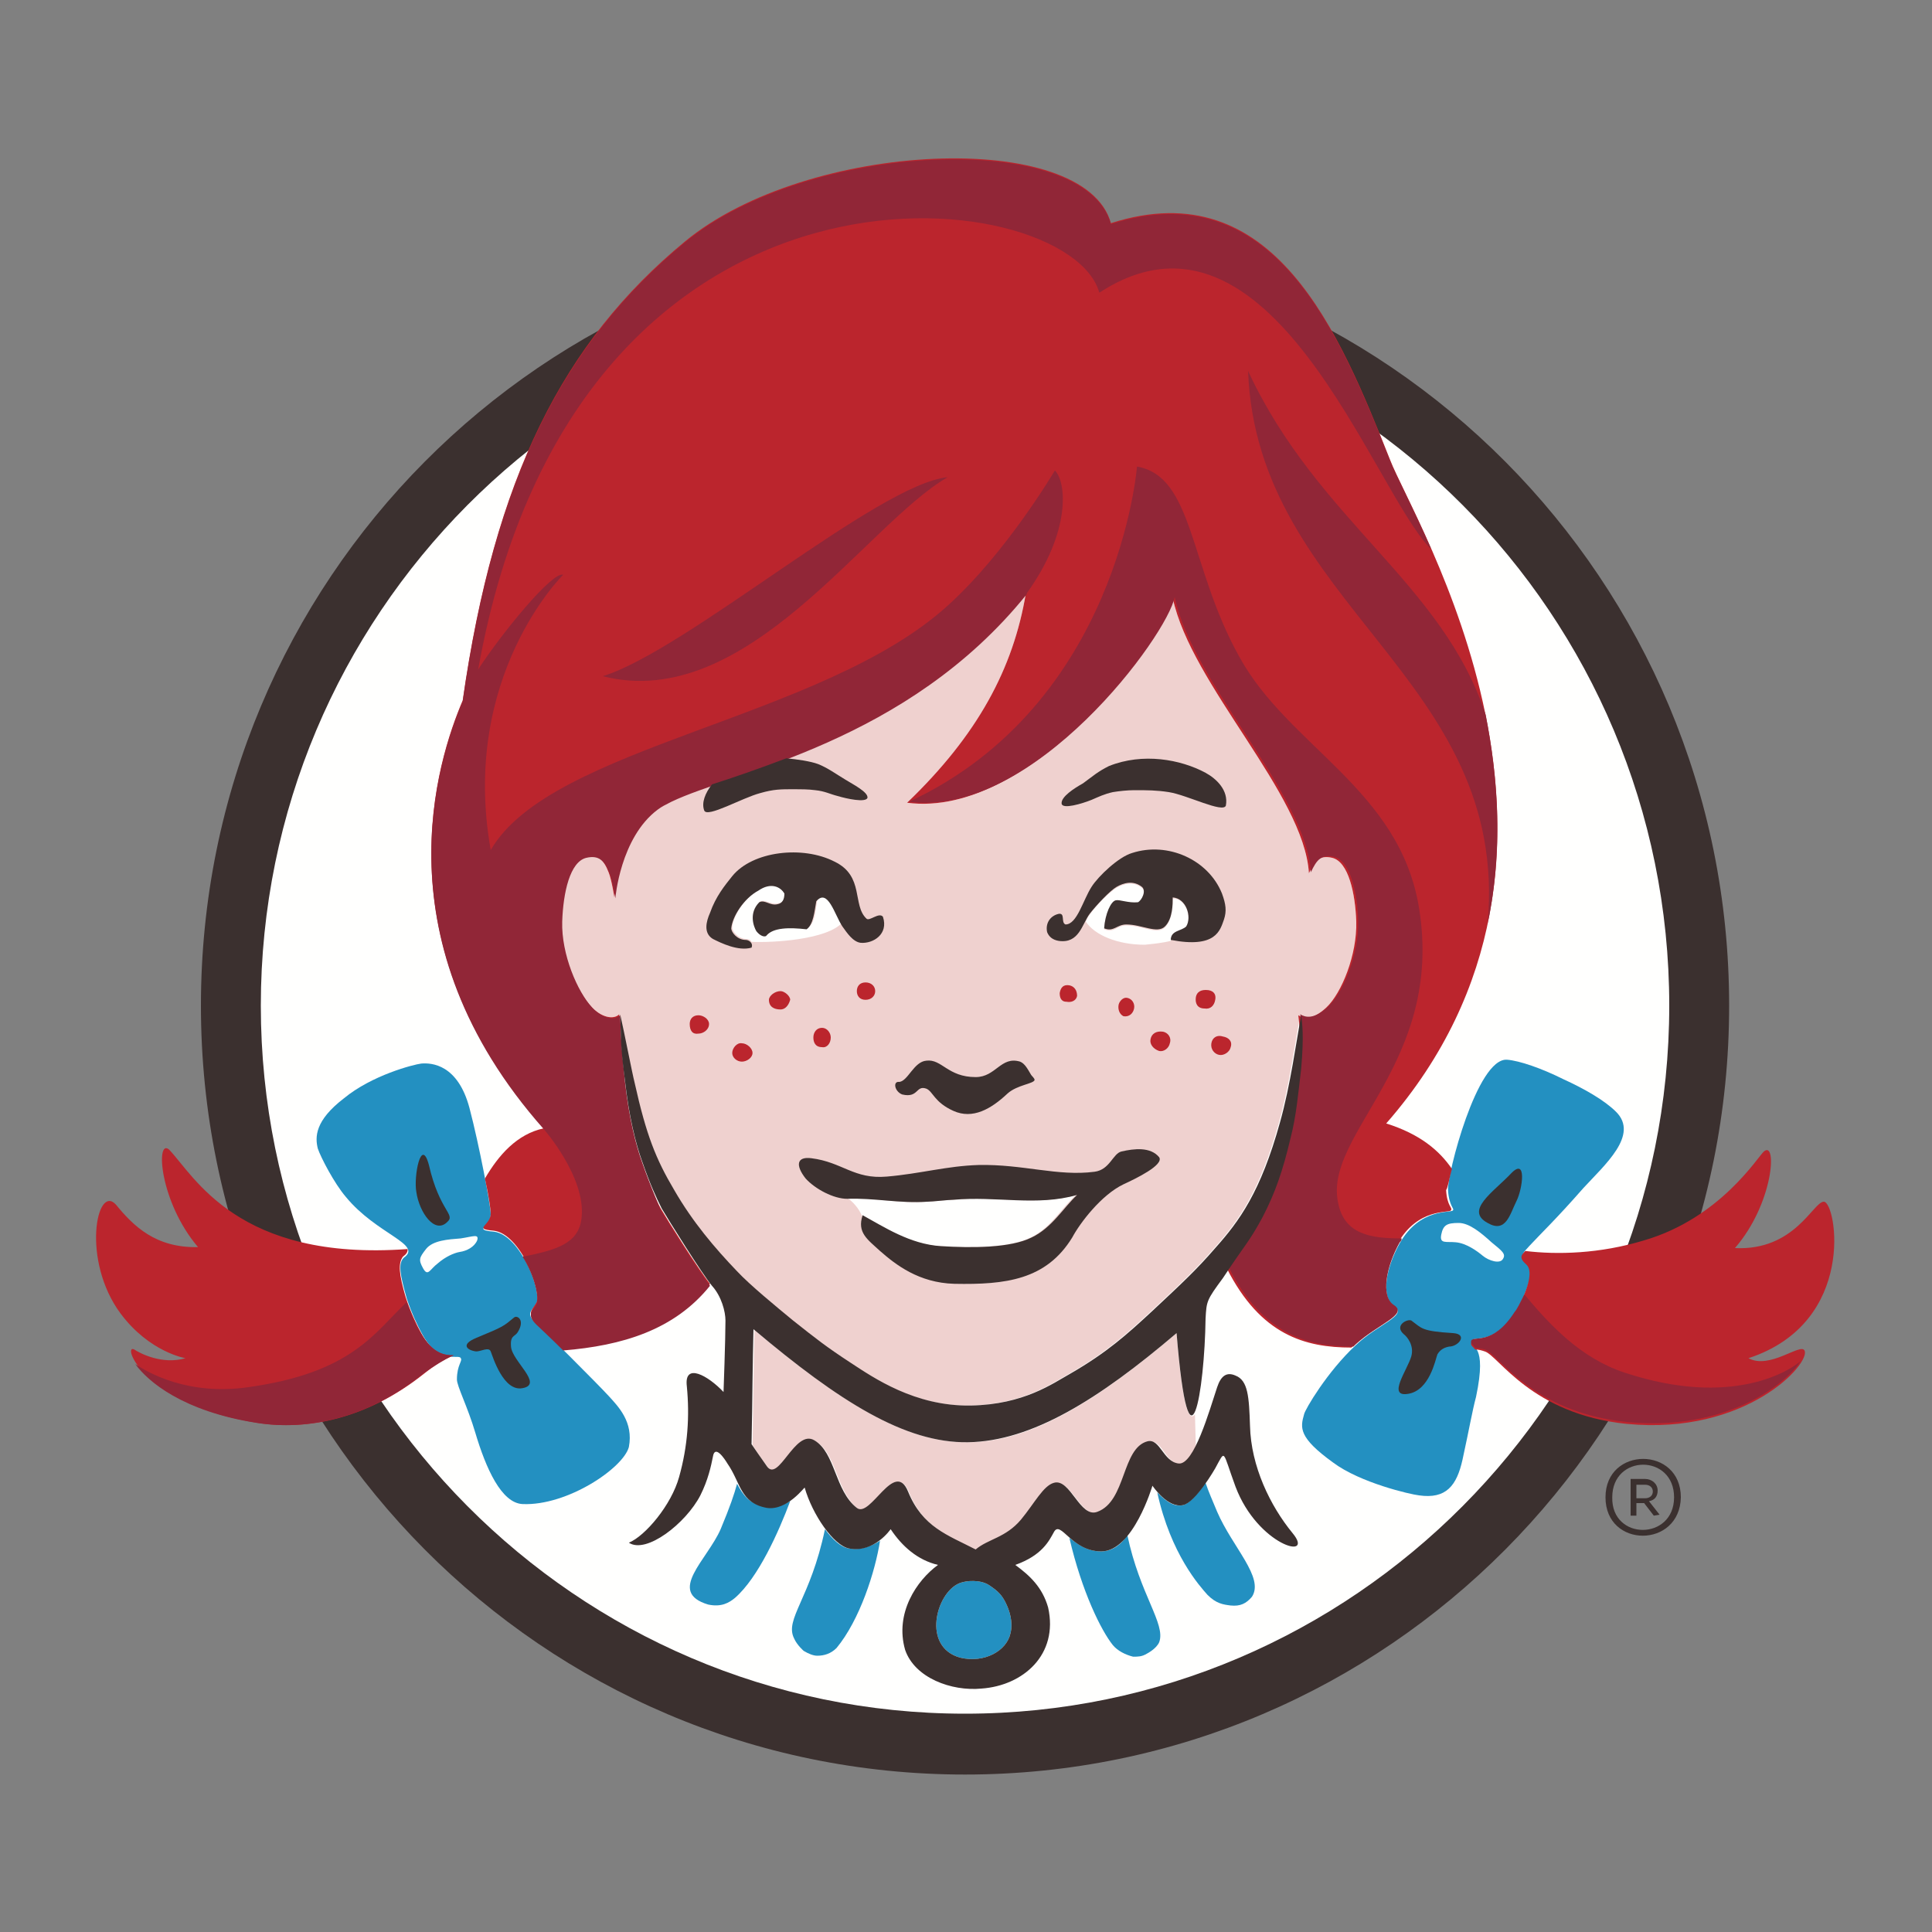
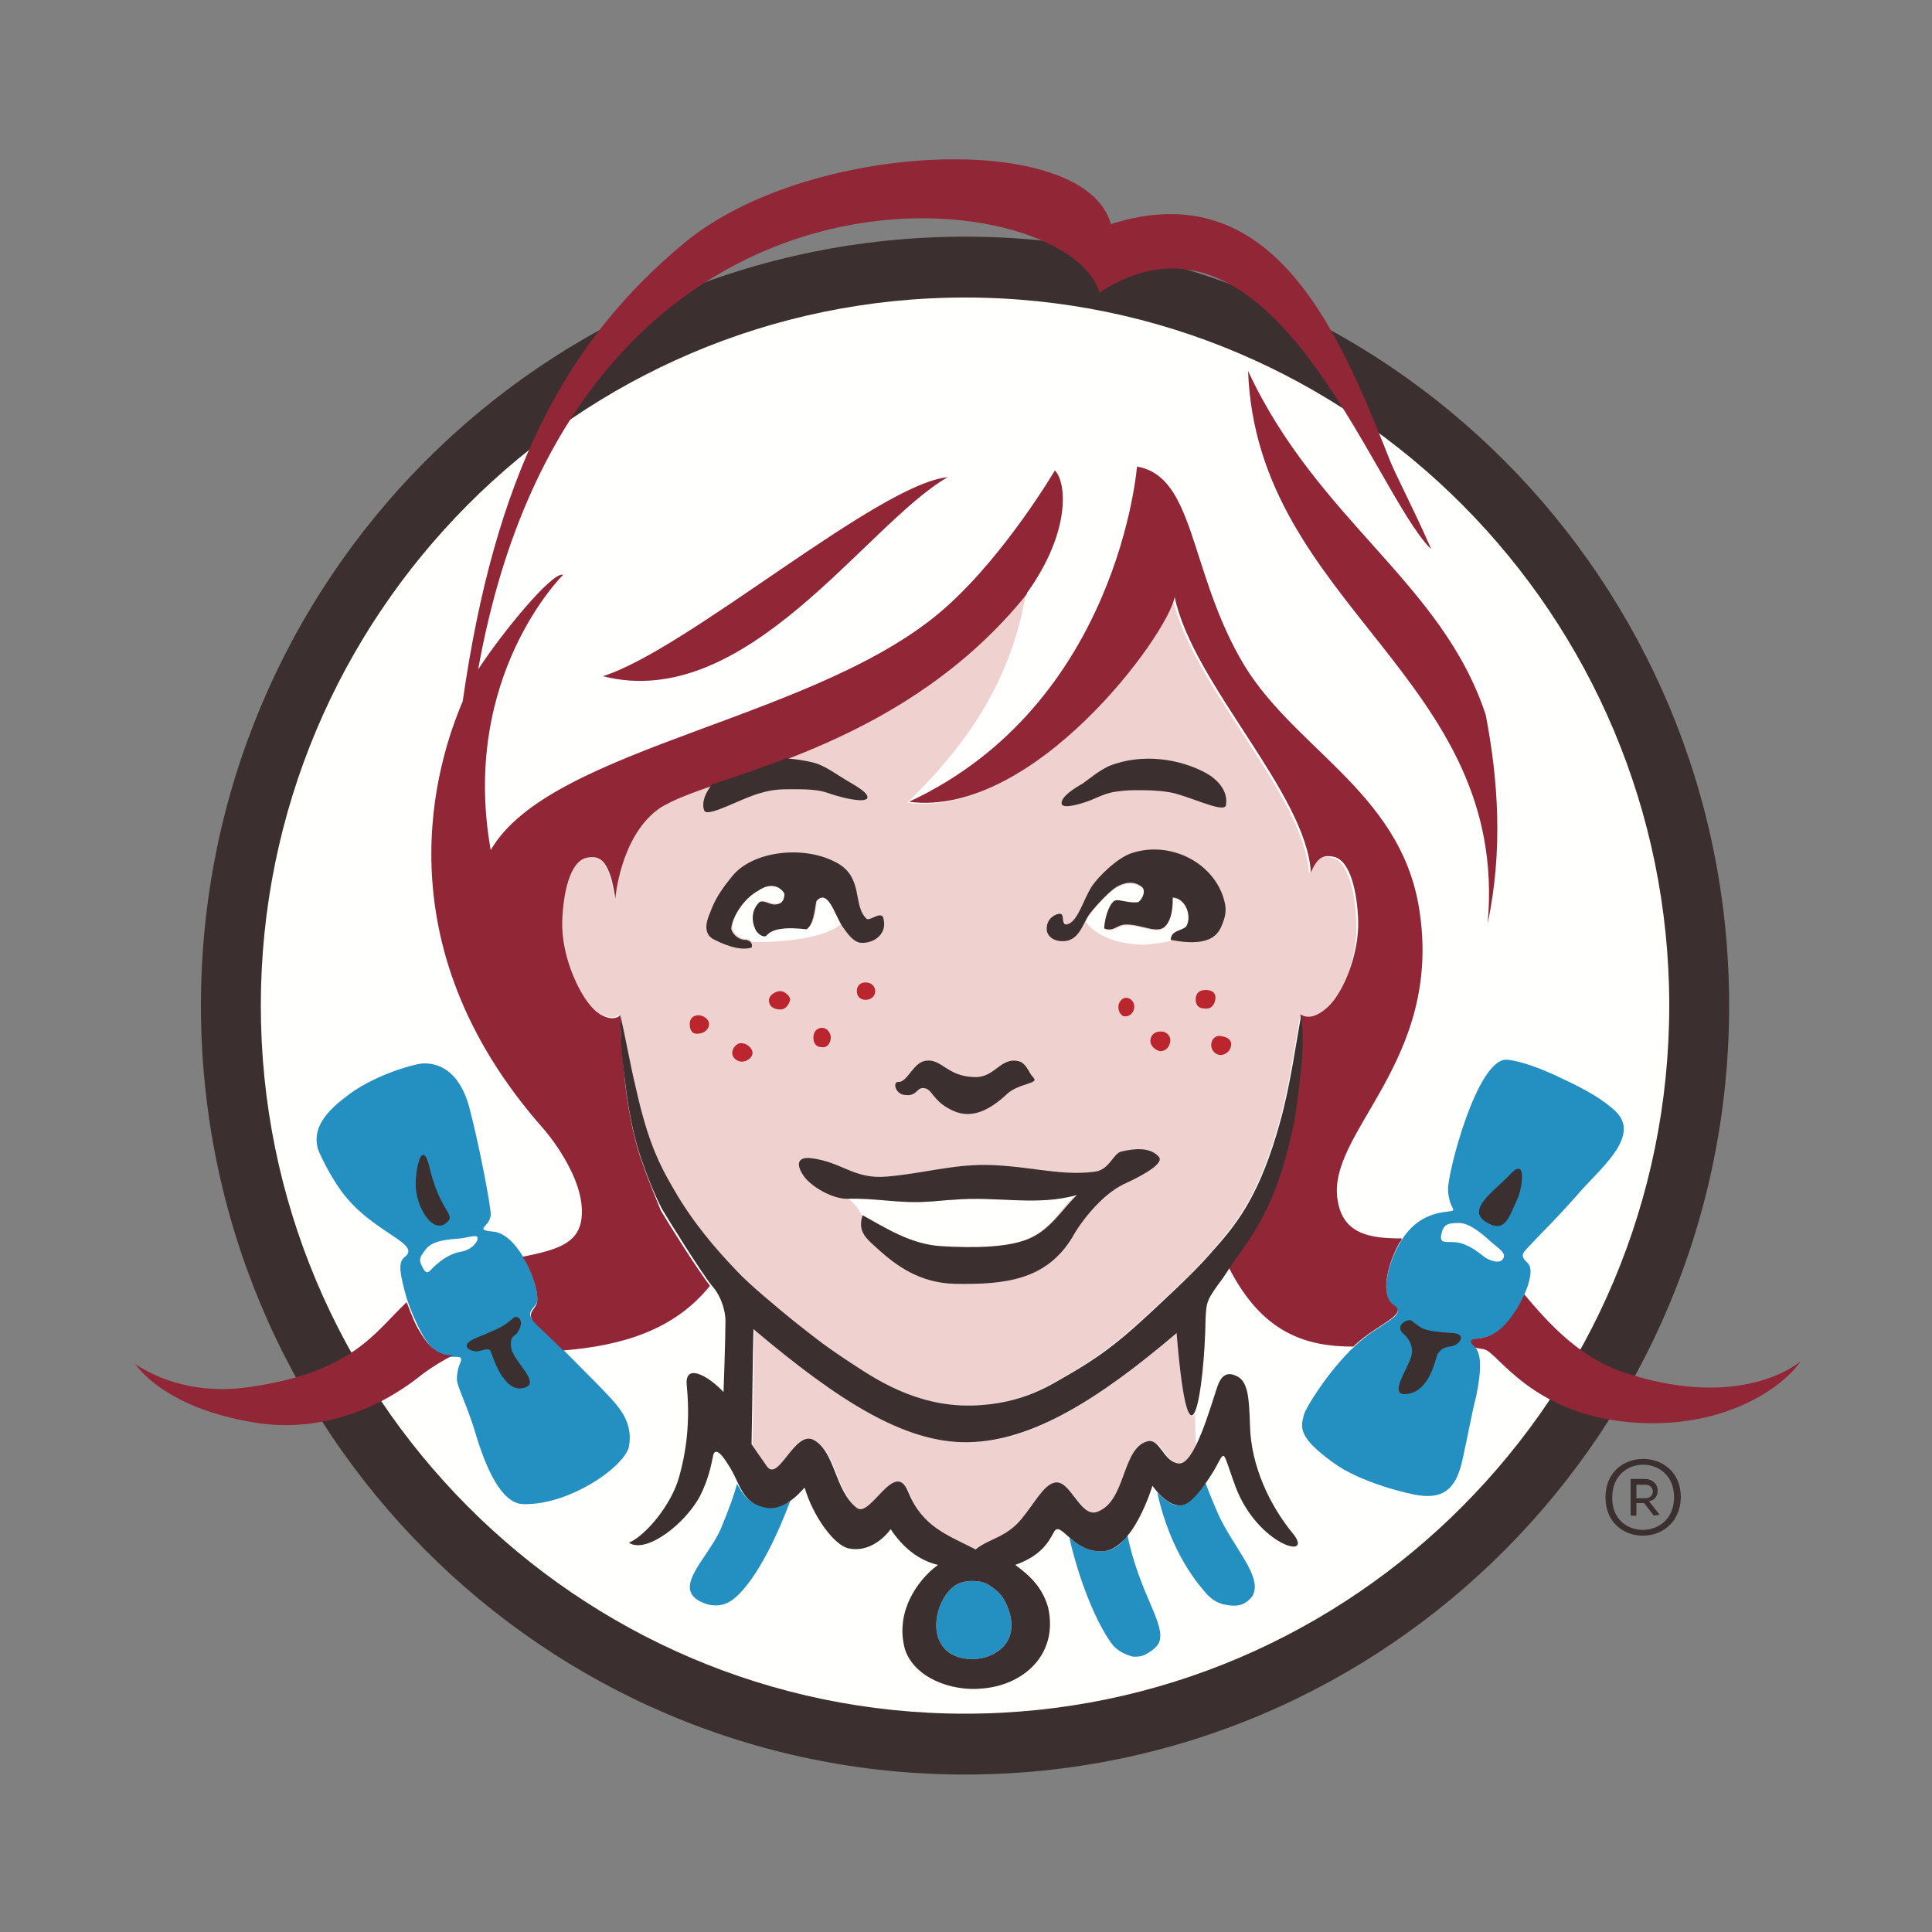
<svg xmlns="http://www.w3.org/2000/svg" version="1.1" id="Layer_1" x="0px" y="0px" viewBox="0 0 200 200" style="enable-background:new 0 0 200 200;" xml:space="preserve">
  <rect x="0" y="0" width="200" height="200" fill="#808080" stroke="none" />
  <style type="text/css">
	.st0{fill-rule:evenodd;clip-rule:evenodd;fill:#3B302F;}
	.st1{fill-rule:evenodd;clip-rule:evenodd;fill:#FFFFFE;}
	.st2{fill-rule:evenodd;clip-rule:evenodd;fill:#EFD1CF;}
	.st3{fill-rule:evenodd;clip-rule:evenodd;fill:#2390C1;}
	.st4{fill-rule:evenodd;clip-rule:evenodd;fill:#BB252D;}
	.st5{fill-rule:evenodd;clip-rule:evenodd;fill:#912637;}
</style>
  <g id="Rachel---VD">
    <g id="branding_x2F_cameo_x2F_full-color">
      <g id="Cameo_Full_RGB">
        <path id="Fill-1" class="st0" d="M99.9,24.5c-43.7,0-79.1,35.6-79.1,79.6s35.4,79.6,79.1,79.6s79.1-35.6,79.1-79.6     S143.6,24.5,99.9,24.5" />
        <path id="Fill-2" class="st1" d="M99.9,177.4c-40.2,0-72.9-32.9-72.9-73.3c0-40.4,32.7-73.3,72.9-73.3s72.9,32.9,72.9,73.3     C172.8,144.5,140.1,177.4,99.9,177.4" />
        <path id="Fill-3" class="st2" d="M137.5,104.3c-1.5,1.4-2.4,1.1-2.9,0.8c0,0,0,0,0,0c0,0,0,0,0,0c-0.5,2.6-1.1,7.2-2.2,11.1     c-2,7.2-4.2,10.2-6.7,13c-1.9,2.2-3.4,3.6-6.5,6.5c-2.7,2.5-4.7,4.3-8.5,6.5c-1.8,1-4.8,3.2-10.3,3.3c-5.8,0.1-10.1-2.9-12.4-4.4     c-2.6-1.7-3.6-2.5-6-4.4c-1.7-1.4-4.5-3.7-5.8-5.1c-2.3-2.4-4.6-5.1-6.5-8.4c-1.9-3.2-2.9-5.7-4.1-11.1c-0.3-1.2-1-4.9-1.5-7.1     c0,0,0,0,0,0h0c-0.6,0.6-1.9,0.3-2.9-0.8c-1.5-1.6-3.2-5.5-3.1-8.9c0.1-3,0.8-6.2,2.5-6.6c1.3-0.3,1.9,0.3,2.4,1.6     c0.3,0.7,0.6,2.6,0.6,2.6s0.5-6.3,4.4-9.2c4.7-3.5,24.8-5.6,38.2-22.3c-1.3,7.8-5,14.7-12.3,21.7c12.9,1.7,26.8-17.3,27.5-21.2     c1.9,9,13.6,20.3,14.1,28.5c0.6-1.3,1.1-1.9,2.4-1.6c1.7,0.4,2.4,3.7,2.5,6.6C140.6,98.7,139.1,102.8,137.5,104.3" />
        <path id="Fill-4" class="st2" d="M121.8,138c-8.1,6.9-15,11.3-21.6,11.3c-6.5,0.1-13.2-4.2-22.1-11.6c-0.1,3.6-0.1,7.1-0.2,11.9     c0.4,0.6,0.9,1.4,1.6,2.3c1.2,1.6,2.9-3.9,4.9-2.7c2.2,1.2,2.1,5.1,4.4,7c1.4,1.1,4-5.1,5.3-1.7c1.5,3.7,4.1,4.5,7,6     c1.3-1.1,3.1-1.3,4.7-3.1c1.5-1.7,2.3-3.5,3.4-3.8c1.7-0.5,2.7,3.6,4.5,3c2.9-1.1,2.4-6.5,5.2-7.3c1.4-0.4,1.6,2,3.2,2.3     c0.6,0.1,1.2-0.6,1.7-1.6l-0.1-3.6C123.1,147.3,122.4,145.6,121.8,138" />
        <path id="Fill-5" class="st3" d="M99.3,163.9c0.7-0.3,2.2-0.4,3.1,0.2c0.9,0.6,1.3,1,1.7,1.8c0.4,0.8,0.8,2,0.5,3.2     c-0.4,1.8-2.7,3.1-5.2,2.5C95.4,170.5,96.9,164.9,99.3,163.9" />
        <path id="Fill-6" class="st3" d="M79.3,156c-1.8-0.3-2.4-1.3-3-2.4c-0.3,1.1-0.7,2.3-1.7,4.7c-1.4,3.2-5.6,6.5-1.3,7.8     c1.4,0.3,2.2-0.2,2.8-0.7c2.4-2.1,4.5-6.8,5.7-10C81,155.8,80.2,156.2,79.3,156" />
-         <path id="Fill-7" class="st3" d="M87.9,160.3c-0.8-0.1-1.7-0.9-2.5-2c-1.5,7.2-4.2,9.3-3.2,11.3c0.3,0.7,1,1.3,1,1.3     c0.5,0.3,1,0.5,1.4,0.5c0.7,0,1.4-0.2,2-0.8c2.4-2.9,4-7.9,4.5-11.1C90.3,160,89.2,160.5,87.9,160.3" />
        <path id="Fill-8" class="st3" d="M114,160.6c-1.5,0-2.5-0.8-3.3-1.4c1.3,5.6,3.3,9.6,4.5,11.1c0.5,0.6,1.3,1,2.1,1.2     c0.5,0,0.9,0,1.4-0.3c0,0,1-0.5,1.3-1.2c0.7-1.9-2-4.9-3.3-11.1C116.1,159.9,115.1,160.6,114,160.6" />
        <path id="Fill-9" class="st3" d="M124.8,153.5c-0.7,1-1.6,2.1-2.3,2.3c-1.1,0.3-2.1-0.7-2.7-1.3c1.4,6.4,4.4,9.7,5.2,10.6     c0.9,0.9,1.6,1,2.4,1.1c1,0.1,1.6-0.2,2.2-0.9c1.3-2-2-5.1-3.6-8.8C125.5,155.3,125.1,154.4,124.8,153.5" />
        <path id="Fill-10" class="st3" d="M163.9,123c2.2-2.4,5.8-5.5,3.4-7.9c-1.2-1.2-3.3-2.4-5.5-3.4c-2.2-1.1-4.5-1.9-5.8-2     c-3.1-0.2-6.2,11.9-6.1,13.5c0.1,1.7,0.7,1.9,0.5,2.1c-0.2,0.3-3.4-0.3-5.5,3.4c-1.4,2.5-2,5.5-0.6,6.5c1.5,1-1.6,1.8-4,4.1     c-2.9,2.7-5.2,6.6-5.3,7.1c-0.4,1.4-0.6,2.4,3,5c2.8,2.1,8,3.3,8.9,3.4c2.8,0.4,3.9-1,4.5-3.7c0.7-3.2,1-5,1.4-6.5     c1.2-5.7-0.6-4.9-0.4-5.8c0.1-0.6,2.2,0.6,4.5-3c0.4-0.7,2.3-4.1,1.2-5.1c-0.9-0.8-0.3-1.1,0.2-1.7     C159.6,127.6,161,126.3,163.9,123" />
        <path id="Fill-11" class="st3" d="M63,144.5c-1-1.1-7.1-7.2-7.5-7.5c-1.1-1-0.5-1.3,0-2c0.7-1.1-1.6-7.2-4.4-7.5     c-2.2-0.2-0.3-0.5-0.3-1.8c0-0.9-1.2-7.2-2.2-11c-1.2-4.5-3.9-4.7-5-4.6c-0.8,0.1-5.1,1.2-8,3.6c-3,2.3-3,4-2.7,5.2     c0.3,0.9,1.7,3.6,2.9,5c3.2,3.9,8,4.9,6,6.3c-0.6,0.6-0.4,1.7,0.3,4.2c0.5,1.5,1.1,2.8,1.6,3.7c1.8,3.3,3.8,2,4,2.5     c0.2,0.3-0.4,0.7-0.4,2.2c0,0.7,1.1,2.8,1.9,5.5c1.1,3.7,2.7,7.3,4.9,7.4c4.6,0.2,10.4-3.7,11-5.9C65.6,147.2,64,145.6,63,144.5" />
-         <path id="Fill-12" class="st4" d="M150.3,121c-1.3-1.9-3.3-3.6-6.8-4.7c24.4-27.9,2.8-62.4,0.4-68.7c-5.2-13.1-12-29.9-28.9-24.5     c-2.7-9.8-31.4-8.6-44.1,1.9c-12.6,10.4-19.7,24.4-23,47.5c-2.6,6.1-8.8,24.9,8.4,44.3c-2.8,0.6-4.7,2.8-6.1,5.2     c0.4,1.8,0.6,3.3,0.6,3.6c0,1.3-1.9,1.6,0.3,1.8c2.8,0.3,5.1,6.4,4.4,7.5c-0.4,0.7-1,1,0,2c0.2,0.2,1.4,1.3,2.8,2.7     c6.1-0.5,11.5-2.1,15.2-6.7c-1.2-1.5-4.4-6.6-5.1-7.8c-0.6-1.1-1.2-2.5-2-4.8c-0.7-1.9-1.4-4.8-1.8-8.4c-0.4-3.7-0.4-4.6-0.5-6.9     c-0.6,0.6-1.9,0.3-2.9-0.8c-1.5-1.6-3.2-5.5-3.1-8.9c0.1-3,0.8-6.2,2.5-6.6c1.3-0.3,1.9,0.3,2.4,1.6c0.3,0.7,0.6,2.6,0.6,2.6     s0.5-6.3,4.4-9.2c4.7-3.5,24.8-5.6,38.2-22.3c-1.3,7.8-5,14.7-12.3,21.7c12.9,1.7,26.8-17.3,27.5-21.2c1.9,9,13.6,20.3,14.1,28.5     c0.6-1.3,1.1-1.9,2.4-1.6c1.7,0.4,2.4,3.7,2.5,6.6c0.1,3.4-1.5,7.4-3.1,8.9c-1.5,1.4-2.4,1.1-2.9,0.8c0.1,0.9,0.3,2,0,5.5     c-0.3,2.6-0.5,4.9-1.1,7.2c-0.8,3.4-1.5,5.7-2.9,8.2c-1.2,2.3-1.7,2.7-3.4,5.3c3.5,6.9,8.1,8.2,12.9,8.2c0.1-0.1,0.1-0.1,0.2-0.2     c2.4-2.2,5.5-3.1,4-4.1c-1.4-0.9-0.8-4,0.6-6.5c2.1-3.7,5.3-3.1,5.5-3.4c0.2-0.3-0.4-0.4-0.5-2.1     C149.9,122.9,150,122.1,150.3,121z M43.6,138c-0.5-0.9-1.1-2.2-1.6-3.7c-0.7-2.4-0.8-3.5-0.3-4.2c0.4-0.3,0.5-0.5,0.5-0.8     c-17.6,1.3-22.1-7.6-24.7-10.3c-1.4-1.2-1,5.4,3,10.1c-4.4,0.1-6.7-2.2-8.5-4.4c-2-2.2-3.6,5.8,0.5,11.3c3,4,6.7,4.6,6.7,4.6     c-2.4,0.7-4.7-0.5-5.3-0.9c-1.3-0.7,0.8,5.7,12.8,7.6c5.1,0.8,11.3-0.4,17.2-5.1c1-0.8,2.1-1.5,3.1-1.9     C46.1,140.3,44.8,140.2,43.6,138z M186.8,139.8c0.7,1.3-6,8.8-18.4,7.6c-9.9-1-13.3-7.1-14.7-7.5c-0.3-0.1-0.6-0.2-1-0.2     c-0.2-0.3-0.5-0.4-0.4-0.7c0.1-0.6,2.2,0.6,4.5-3c0.4-0.7,2.3-4.1,1.2-5.1c-0.8-0.7-0.5-1-0.1-1.4c3.3,0.4,7.7,0.3,12.3-1.1     c7.9-2.3,11.8-8.7,12.4-9.2c1.4-1.2,1,5.4-3,10c6.2,0.3,8.1-4.8,9.2-4.8c1.3,0,3.5,12.5-7.8,16.2     C183.2,141.8,186.4,139,186.8,139.8L186.8,139.8z" />
        <path id="Fill-13" class="st4" d="M71.4,106c0-0.5,0.3-0.9,0.9-0.9c0.5,0,1.1,0.4,1.1,0.9c0,0.6-0.6,1-1.1,1     C71.7,107.1,71.4,106.7,71.4,106" />
        <path id="Fill-14" class="st4" d="M75.8,109c0-0.5,0.5-1.1,1-1c0.5,0,1.1,0.5,1.1,1c0,0.5-0.6,0.9-1.1,0.9     C76.3,109.9,75.8,109.5,75.8,109" />
        <path id="Fill-15" class="st4" d="M79.6,103.5c0-0.4,0.6-0.9,1.2-0.9c0.4,0,1,0.5,1,0.9c-0.2,0.7-0.6,1-1,1     C80.1,104.5,79.6,104.2,79.6,103.5" />
        <path id="Fill-16" class="st4" d="M84.2,107.4c0-0.5,0.3-1,0.9-1c0.5,0,0.9,0.5,0.9,1c0,0.6-0.4,1.1-0.9,1     C84.4,108.4,84.2,107.9,84.2,107.4" />
        <path id="Fill-17" class="st4" d="M88.7,102.6c0-0.5,0.3-0.9,0.9-0.9c0.6,0,1,0.4,1,0.9c0,0.5-0.4,0.9-1,0.9     C89,103.5,88.7,103.1,88.7,102.6" />
-         <path id="Fill-18" class="st4" d="M109.7,102.8c0.1-0.6,0.4-0.9,1-0.8c0.5,0.1,0.8,0.5,0.8,1.1c-0.1,0.5-0.6,0.7-1.1,0.6     C109.8,103.7,109.7,103.2,109.7,102.8" />
        <path id="Fill-19" class="st4" d="M115.8,104c0.1-0.4,0.5-0.8,0.9-0.7c0.5,0.1,0.8,0.6,0.7,1.1c-0.1,0.5-0.5,0.9-1.1,0.8     C115.9,105,115.7,104.5,115.8,104" />
        <path id="Fill-20" class="st4" d="M123.8,103.2c0.1-0.5,0.5-0.8,1.3-0.7c0.6,0.1,0.8,0.5,0.7,1c-0.1,0.6-0.5,1-1.1,0.9     C123.9,104.4,123.7,103.8,123.8,103.2" />
        <path id="Fill-21" class="st4" d="M119.1,107.6c0.1-0.6,0.6-0.9,1.3-0.8c0.5,0.1,0.9,0.6,0.7,1.2c-0.1,0.5-0.6,0.9-1.1,0.8     C119.4,108.6,119,108.1,119.1,107.6" />
        <path id="Fill-22" class="st4" d="M125.4,108c0.1-0.6,0.6-0.9,1.2-0.7c0.6,0.1,1,0.5,0.8,1.1c-0.1,0.5-0.7,0.9-1.2,0.8     C125.7,109.1,125.3,108.6,125.4,108" />
        <path id="Fill-23" class="st5" d="M98.1,49.4c-7.2,0.7-27,17.9-35.7,20.6C77.3,73.8,89.6,54.3,98.1,49.4z M146.9,94     c-2-12.3-13.5-16.7-18.6-26c-5.2-9.3-4.7-18.7-10.6-19.7c0,0-1.9,24.6-23.6,34.7c0,0,0,0,0,0c12.9,1.7,26.8-17.3,27.5-21.2     c1.9,9,13.6,20.3,14.1,28.5c0.6-1.3,1.1-1.9,2.4-1.6c1.7,0.4,2.4,3.7,2.5,6.6c0.1,3.4-1.5,7.4-3.1,8.9c-1.5,1.4-2.4,1.1-2.9,0.8     c0.1,0.9,0.3,2,0,5.5c-0.3,2.6-0.5,4.9-1.1,7.2c-0.8,3.4-1.5,5.7-2.9,8.2c-1.2,2.3-1.7,2.7-3.4,5.3c3.5,6.9,8.1,8.2,12.9,8.2     c0.1-0.1,0.1-0.1,0.2-0.2c2.4-2.2,5.5-3.1,4-4.1c-1.4-0.9-0.8-4,0.6-6.5c0.1-0.1,0.2-0.2,0.2-0.4c-3.2,0-6-0.4-6.6-3.8     C137.1,117.3,149.5,110,146.9,94z M168.2,142.1c-4.6-1.5-7.8-5-10.4-8.1c-0.4,0.8-0.8,1.6-1,1.8c-2.3,3.6-4.3,2.4-4.5,3     c-0.1,0.3,0.2,0.4,0.4,0.7c0.3,0.1,0.7,0.1,1,0.2c1.4,0.4,4.8,6.5,14.7,7.5c10.1,1,16.4-3.8,18-6.3     C185.4,141.8,179.4,145.8,168.2,142.1z M154,95.6c1.6-7.5,1.1-14.9-0.2-21.6v0c-4.5-13.7-17.4-20.1-24.6-35.6     C130.1,62.7,156.3,70.1,154,95.6z M66.5,120.4c-0.7-1.9-1.4-4.8-1.8-8.4c-0.4-3.7-0.4-4.6-0.5-6.9c-0.6,0.6-1.9,0.3-2.9-0.8     c-1.5-1.6-3.2-5.5-3.1-8.9c0.1-3,0.8-6.2,2.5-6.6c1.3-0.3,1.9,0.3,2.4,1.6c0.3,0.7,0.6,2.6,0.6,2.6s0.5-6.3,4.4-9.2     c0.4-0.3,0.8-0.5,1.4-0.8c6.4-3.1,24.4-6.1,36.8-21.5c0,0,0-0.1,0-0.1c4.6-6.4,4.1-11.5,2.9-12.7c0,0-5,8.5-11.1,14     C85.1,74.5,57,77.2,50.8,88c-3.2-18,7.5-28.5,7.5-28.5c-1.1-0.4-6.4,6.1-8.8,9.8c10.2-57,61.2-50.4,64.3-39     c17.8-11.6,28.3,20.5,34.3,26.5l0-0.1c-1.9-4.3-3.6-7.5-4.2-9c-5.2-13.1-12-29.9-28.9-24.5c-2.7-9.8-31.4-8.6-44.1,1.9     c-12.6,10.4-19.7,24.4-23,47.5c-2.6,6.1-8.8,24.9,8.4,44.3c0,0,4.4,5,3.9,9.2c-0.3,2.7-2.7,3.3-6.1,4c1.2,1.9,1.8,4.3,1.4,5     c-0.4,0.7-1,1,0,2c0.2,0.2,1.4,1.3,2.8,2.7c6.1-0.5,11.5-2.1,15.2-6.7c-1.2-1.5-4.4-6.6-5.1-7.8C67.9,124,67.3,122.7,66.5,120.4z      M46.9,140.3c-1,0.5-2,1.1-3.1,1.9c-5.8,4.7-12.1,5.9-17.2,5.1c-7.7-1.2-11.3-4.3-12.6-6.1c1.3,0.9,5.5,3.3,11.7,2.4     c10.8-1.5,13.1-5.7,16.4-8.8c0.5,1.3,0.9,2.4,1.4,3.1C44.8,140.2,46.1,140.3,46.9,140.3L46.9,140.3z" />
        <path id="Fill-24" class="st1" d="M89.2,125.8c2.2,1.2,4.9,3,8.1,3.2c3.2,0.2,7.2,0.2,9.4-0.9c2.1-1,3.2-3.1,4.7-4.4     c-4.2,1.2-8.3,0-12.8,0.5c-0.5,0-2.2,0.2-2.7,0.2c-2.9,0.2-5.3-0.4-8.2-0.4C88.3,124.4,88.9,125.1,89.2,125.8" />
        <path id="Fill-25" class="st1" d="M84.6,93.2c-0.2,1.1-0.2,2.3-1,2.9c-1.7-0.1-3.5-0.2-4.2,0.7c-0.2,0.2-0.6,0-1-0.5     c-0.4-0.5-0.8-1.8,0.3-3c0.6-0.2,1.1,0.4,1.9,0.2c0.5-0.1,0.7-0.5,0.7-1.1c-0.4-0.7-1.4-1.2-2.7-0.3c-1.5,0.8-2.7,2.7-2.8,3.9     c0,0.4,0.6,1.2,1.5,1.2c0.2,0,0.4,0.1,0.5,0.3c2.1,0.1,7.8-0.2,9.4-2C86.4,94.4,85.7,91.8,84.6,93.2" />
        <path id="Fill-26" class="st1" d="M121.2,97.4c0-1,1.1-0.9,1.6-1.4c0.6-1,0-3-1.4-3c0,0.6,0,2.2-0.8,3c-0.8,0.8-2.4-0.2-4-0.2     c-1,0-1.2,0.8-2.3,0.4c0.1-1.6,0.8-2.8,1.2-2.9c0.5-0.1,1.4,0.3,2.3,0.2c0.4-0.2,0.9-1.2,0.4-1.6c-0.9-0.7-1.9-0.4-2.6,0     c-0.7,0.4-2.2,1.9-2.8,2.8c-0.2,0.2-0.3,0.5-0.4,0.7c0.9,1.4,3.3,2.4,6.1,2.4C119.5,97.7,120.4,97.6,121.2,97.4" />
        <path id="Fill-27" class="st1" d="M154.4,128.6c-1.1-1-2.3-2-3.4-2c-1.2,0-1.6,0.2-1.8,1.2c-0.2,1,0.5,0.7,1.5,0.8     c1.1,0.1,2.2,0.9,2.8,1.4c0.6,0.5,1.8,0.9,2.1,0.3C155.9,129.8,155.5,129.5,154.4,128.6" />
        <path id="Fill-28" class="st1" d="M47.7,128.2c-1.3,0.1-2.9,0.2-3.6,1.1c-0.7,0.9-0.8,1.1-0.3,2c0.5,0.9,0.7,0.1,1.5-0.5     c0.8-0.7,1.7-1.1,2.3-1.2c0.7-0.1,1.5-0.5,1.8-1.2C49.6,127.7,49,128,47.7,128.2" />
        <path id="Fill-29" class="st0" d="M99.3,163.9c0.7-0.3,2.2-0.4,3.1,0.2c0.9,0.6,1.3,1,1.7,1.8c0.4,0.8,0.8,2,0.5,3.2     c-0.4,1.8-2.7,3.1-5.2,2.5C95.4,170.5,96.9,164.9,99.3,163.9z M100.2,149.3c6.6-0.1,13.5-4.4,21.6-11.3c1.3,16,2.9,5.9,3-1.5     c0.1-1.8,0.1-1.9,1.8-4.2c2.3-3.5,2.7-3.7,4.1-6.3c1.3-2.5,2.1-4.8,2.9-8.2c0.6-2.3,0.8-4.7,1.1-7.2c0.3-3.5,0.1-4.6,0-5.5     c-0.5,2.6-1.1,7.2-2.2,11.1c-2,7.2-4.2,10.2-6.7,13c-1.9,2.2-3.4,3.6-6.5,6.5c-2.7,2.5-4.7,4.3-8.5,6.5c-1.8,1-4.8,3.2-10.3,3.3     c-5.8,0.1-10.1-2.9-12.4-4.4c-2.6-1.7-3.6-2.5-6-4.4c-1.7-1.4-4.5-3.7-5.8-5.1c-2.3-2.4-4.6-5.1-6.5-8.4     c-1.9-3.2-2.9-5.7-4.1-11.1c-0.3-1.2-1-4.9-1.5-7.1c0.1,2.4,0,3.2,0.5,6.9c0.4,3.6,1.1,6.5,1.8,8.4c0.8,2.3,1.4,3.6,2,4.8     c0.7,1.2,4.2,6.8,5.2,8c1,1.1,1.4,2.7,1.4,3.6c0,1.9-0.2,7.4-0.2,7.4c-1.6-1.7-4.1-3.1-3.8-0.6c0.3,3.1,0.1,6.2-0.8,9.4     c-0.8,2.9-3.5,6.1-5.2,6.8c1.8,1.2,5.9-2,7.4-4.9c0.8-1.6,1.1-3,1.3-4c0.2-1.3,1.2,0.2,1.5,0.7c1.4,2,1.3,4.1,4.1,4.6     c2.1,0.3,3.9-2.2,3.9-2.1c0.8,2.8,3,6,4.6,6.3c2.6,0.5,4.3-2,4.3-2c1.2,1.8,2.8,3.2,4.9,3.7c-2.2,1.6-4.5,5-3.4,8.8     c1,2.9,4.8,4.3,7.9,4c4.3-0.3,8-3.5,6.9-8.4v0c-0.6-2.1-1.9-3.3-3.4-4.4c2.8-1,3.5-2.5,4-3.4c0.7-1.3,1.8,2,4.9,2     c3.3,0,5.3-6.8,5.3-6.8s1.6,2.4,3.2,2c1.3-0.3,3.3-3.8,3.3-3.8c1.1-2,0.7-1.9,2.1,1.9c2.3,6.1,8.3,7.7,5.9,4.8     c-2.3-2.8-4.3-6.9-4.4-11.1c-0.1-3-0.2-4.7-1.5-5.2c-0.9-0.4-1.5,0-1.9,1.2c-0.8,2.4-2.4,8.1-4,7.9c-1.6-0.2-1.9-2.6-3.2-2.3     c-2.7,0.7-2.2,6.2-5.2,7.3c-1.8,0.7-2.8-3.5-4.5-3c-1.1,0.3-2,2.1-3.4,3.8c-1.6,1.9-3.4,2-4.7,3.1c-2.9-1.5-5.5-2.3-7-6     c-1.4-3.4-3.9,2.8-5.3,1.7c-2.3-1.8-2.2-5.7-4.4-7c-2-1.2-3.7,4.4-4.9,2.7c-0.7-1-1.2-1.7-1.6-2.3c0.1-4.8,0.1-8.4,0.2-11.9     C86.9,145.1,93.7,149.4,100.2,149.3L100.2,149.3z" />
        <path id="Fill-30" class="st0" d="M96,124.4c0.5,0,2.2-0.2,2.7-0.2c4.5-0.4,8.6,0.7,12.8-0.5c-1.4,1.3-2.6,3.4-4.7,4.4     c-2.2,1.1-6.2,1.1-9.4,0.9c-3.2-0.2-5.9-2-8.1-3.2c-0.6,1.8,0.5,2.5,1.8,3.7c1.6,1.4,4,3.3,7.7,3.4c5.3,0.1,9.5-0.4,12.2-4.8     c0.8-1.5,3-4.4,5.3-5.5c1.3-0.6,4.2-2,3.7-2.8c-0.9-1.1-2.6-0.9-3.9-0.6c-0.9,0.2-1.2,1.9-2.8,2.1c-3.8,0.5-7.4-0.8-12-0.7     c-3.3,0.1-6,0.9-9.5,1.2c-3.4,0.3-4.6-1.5-7.8-1.9c-1.5-0.2-1.7,0.7-0.6,2.1c1,1.1,2.9,2.1,4.3,2.1C90.6,124,93.1,124.6,96,124.4     " />
        <path id="Fill-31" class="st0" d="M109.9,83.2c0.1,0.6,2.1,0,3.1-0.4c0.7-0.3,1.3-0.6,2.2-0.8c0.6-0.1,1.5-0.2,2.2-0.2     c1.4,0,2.3,0,3.6,0.2c1.9,0.3,5.6,2.2,5.9,1.4c0.3-1.6-1-2.8-2.1-3.4c-2.6-1.4-6.5-2.1-10-0.7c-1.2,0.6-1.6,1-2.7,1.8     C111.2,81.6,109.8,82.5,109.9,83.2" />
        <path id="Fill-32" class="st0" d="M105.6,109.9c-2-0.6-2.5,1.6-4.6,1.6c-2.9,0-3.5-1.9-5.1-1.7c-1.3,0.1-1.9,2.1-2.8,2.2     c-0.7-0.1-0.5,1,0.3,1.3c1.7,0.4,1.4-1,2.5-0.6c0.7,0.3,0.8,1.4,2.8,2.3c2,0.9,3.9-0.2,5.6-1.8c1-0.9,2.7-1,2.8-1.4     c0-0.2-0.3-0.4-0.4-0.6C106.4,110.7,106.1,110.1,105.6,109.9" />
        <path id="Fill-33" class="st0" d="M73.8,97.2c0.8,0.4,2.6,1.3,4,0.9c0.2-0.5-0.3-0.8-0.6-0.8c-0.9,0-1.5-0.8-1.5-1.2     c0.1-1.2,1.3-3.1,2.8-3.9c1.3-0.9,2.3-0.4,2.7,0.3c0,0.6-0.2,1-0.7,1.1c-0.8,0.2-1.3-0.5-1.9-0.2c-1.1,1.1-0.6,2.5-0.3,3     c0.4,0.5,0.8,0.6,1,0.5c0.7-0.9,2.4-0.9,4.2-0.7c0.7-0.5,0.8-1.8,1-2.9c1.2-1.4,1.9,1.4,2.7,2.6c0.5,0.7,1.1,1.6,1.9,1.7     c1.3,0.1,2.9-0.9,2.3-2.7c-0.4-0.5-1.4,0.5-1.7,0.2c-1.5-1.4-0.2-4.4-3.3-5.9c-3.3-1.7-8.5-1.1-10.6,1.5c-0.8,1-1.7,2.1-2.3,3.8     C73.1,95.4,72.8,96.6,73.8,97.2" />
        <path id="Fill-34" class="st0" d="M117.2,88.3c-1.4,0.4-3.5,2.4-4.2,3.5c-0.9,1.4-1.5,3.9-2.7,3.9c-0.5-0.2,0-1.2-0.7-1.1     c-0.9,0.2-1.4,1-1.2,1.9c0.2,0.5,0.6,0.8,1.2,0.9c2.1,0.3,2.4-1.7,3.2-2.8c0.7-0.9,2.1-2.4,2.8-2.8c0.7-0.4,1.7-0.7,2.6,0     c0.5,0.4,0,1.4-0.4,1.6c-1,0.1-1.9-0.3-2.3-0.2c-0.5,0.1-1.1,1.4-1.2,2.9c1,0.4,1.3-0.4,2.3-0.4c1.6,0,3.2,1,4,0.2     c0.8-0.8,0.8-2.3,0.8-3c1.4,0.1,2,2,1.4,3c-0.5,0.5-1.6,0.4-1.6,1.4c4.7,0.9,5.1-1,5.5-2.1c0.3-0.9,0.2-1.6-0.2-2.7     C125.1,89,120.9,87.1,117.2,88.3" />
        <path id="Fill-35" class="st0" d="M87.5,80.7c-1-0.6-1.8-1.2-2.8-1.6c-0.8-0.3-2.2-0.5-3.3-0.6c-2.9,1.1-5.5,2-7.7,2.7     c-0.7,0.9-1.1,1.9-0.8,2.7c0.3,0.8,3.9-1.3,5.8-1.8c1.4-0.4,2.1-0.4,3.5-0.4c0.6,0,1.5,0,2.2,0.1c1,0.1,1.5,0.4,2.3,0.6     c1,0.3,2.9,0.7,3.1,0.2C89.9,82,88.3,81.2,87.5,80.7" />
        <path id="Fill-36" class="st0" d="M150.4,138c-3.3-0.2-3.2-0.5-4.3-1.3c-0.4-0.2-1.8,0.5-0.8,1.4c0.4,0.3,1.1,1.2,0.8,2.3     c-0.4,1.4-2.5,4.2-0.4,3.9c2.3-0.3,2.9-3.6,3.1-4.1c0.3-0.5,0.7-0.7,1.2-0.8C151,139.4,152,138.1,150.4,138" />
        <path id="Fill-37" class="st0" d="M157,124.3c-0.7,1.4-1.1,3.4-3,2.3c-2.4-1.3,0.6-3.2,2.4-5.1     C158.1,119.7,157.6,123.1,157,124.3" />
        <path id="Fill-38" class="st0" d="M49.3,138.5c2.9-1.2,2.8-1.2,3.9-2.1c0.3-0.3,1.2,0.2,0.4,1.5c-0.3,0.5-0.8,0.3-0.7,1.5     c0.1,1.5,3.4,3.9,1.2,4.3c-2,0.4-3.1-3.3-3.3-3.8c-0.2-0.5-1,0-1.5,0C48.4,139.8,47.6,139.2,49.3,138.5" />
        <path id="Fill-39" class="st0" d="M43.1,123.4c0.3,2.1,1.9,4.4,3.2,3.1c0.9-0.8-0.8-1.1-1.9-5.9     C43.6,117.6,42.8,121.8,43.1,123.4" />
        <path id="Fill-40" class="st0" d="M169.4,155.1h0.9c0.5,0,0.8-0.3,0.8-0.7c0-0.4-0.3-0.7-0.8-0.7h-0.9V155.1z M171.8,156.8     L171.8,156.8l-0.6,0.1l-1-1.3h-0.8v1.3h-0.6v-3.8h1.5c0.7,0,1.3,0.5,1.3,1.2c0,0.6-0.3,1-0.9,1.1L171.8,156.8z M173.3,155     c0-4.5-6.4-4.5-6.4,0C166.8,159.5,173.3,159.5,173.3,155z M166.2,155c0-5.3,7.8-5.3,7.8,0C173.9,160.3,166.2,160.3,166.2,155     L166.2,155z" />
      </g>
    </g>
  </g>
</svg>